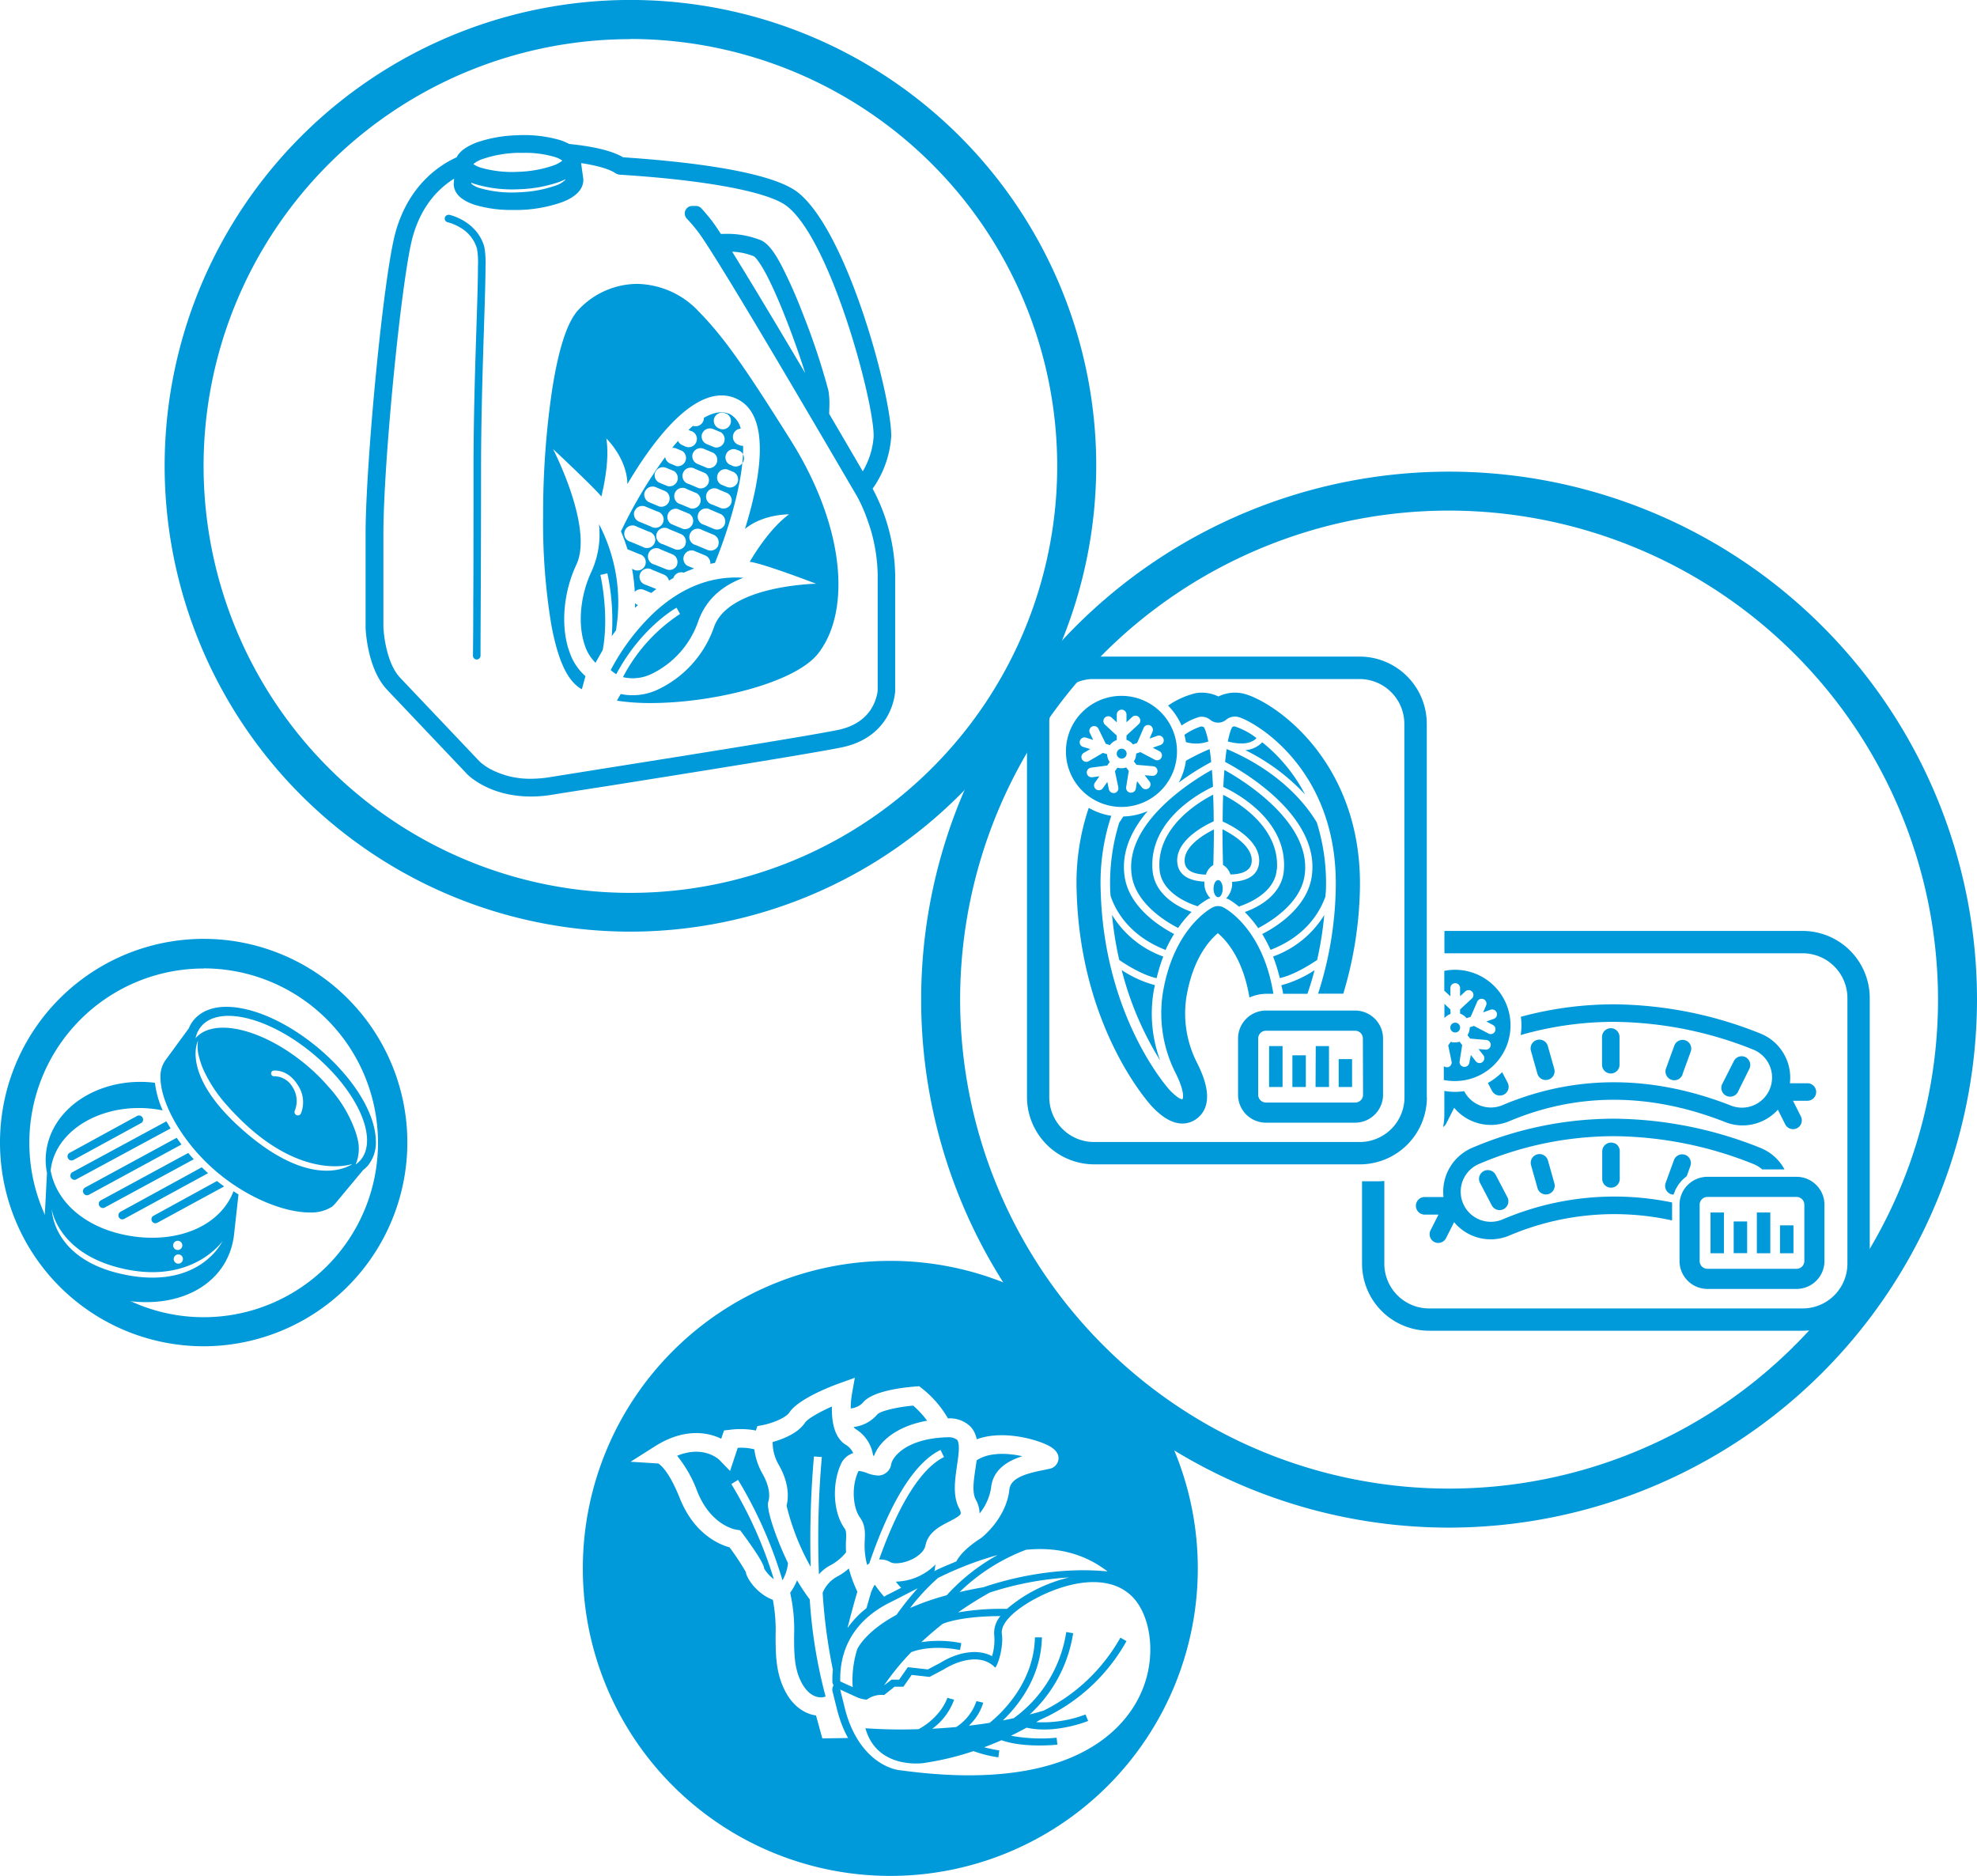
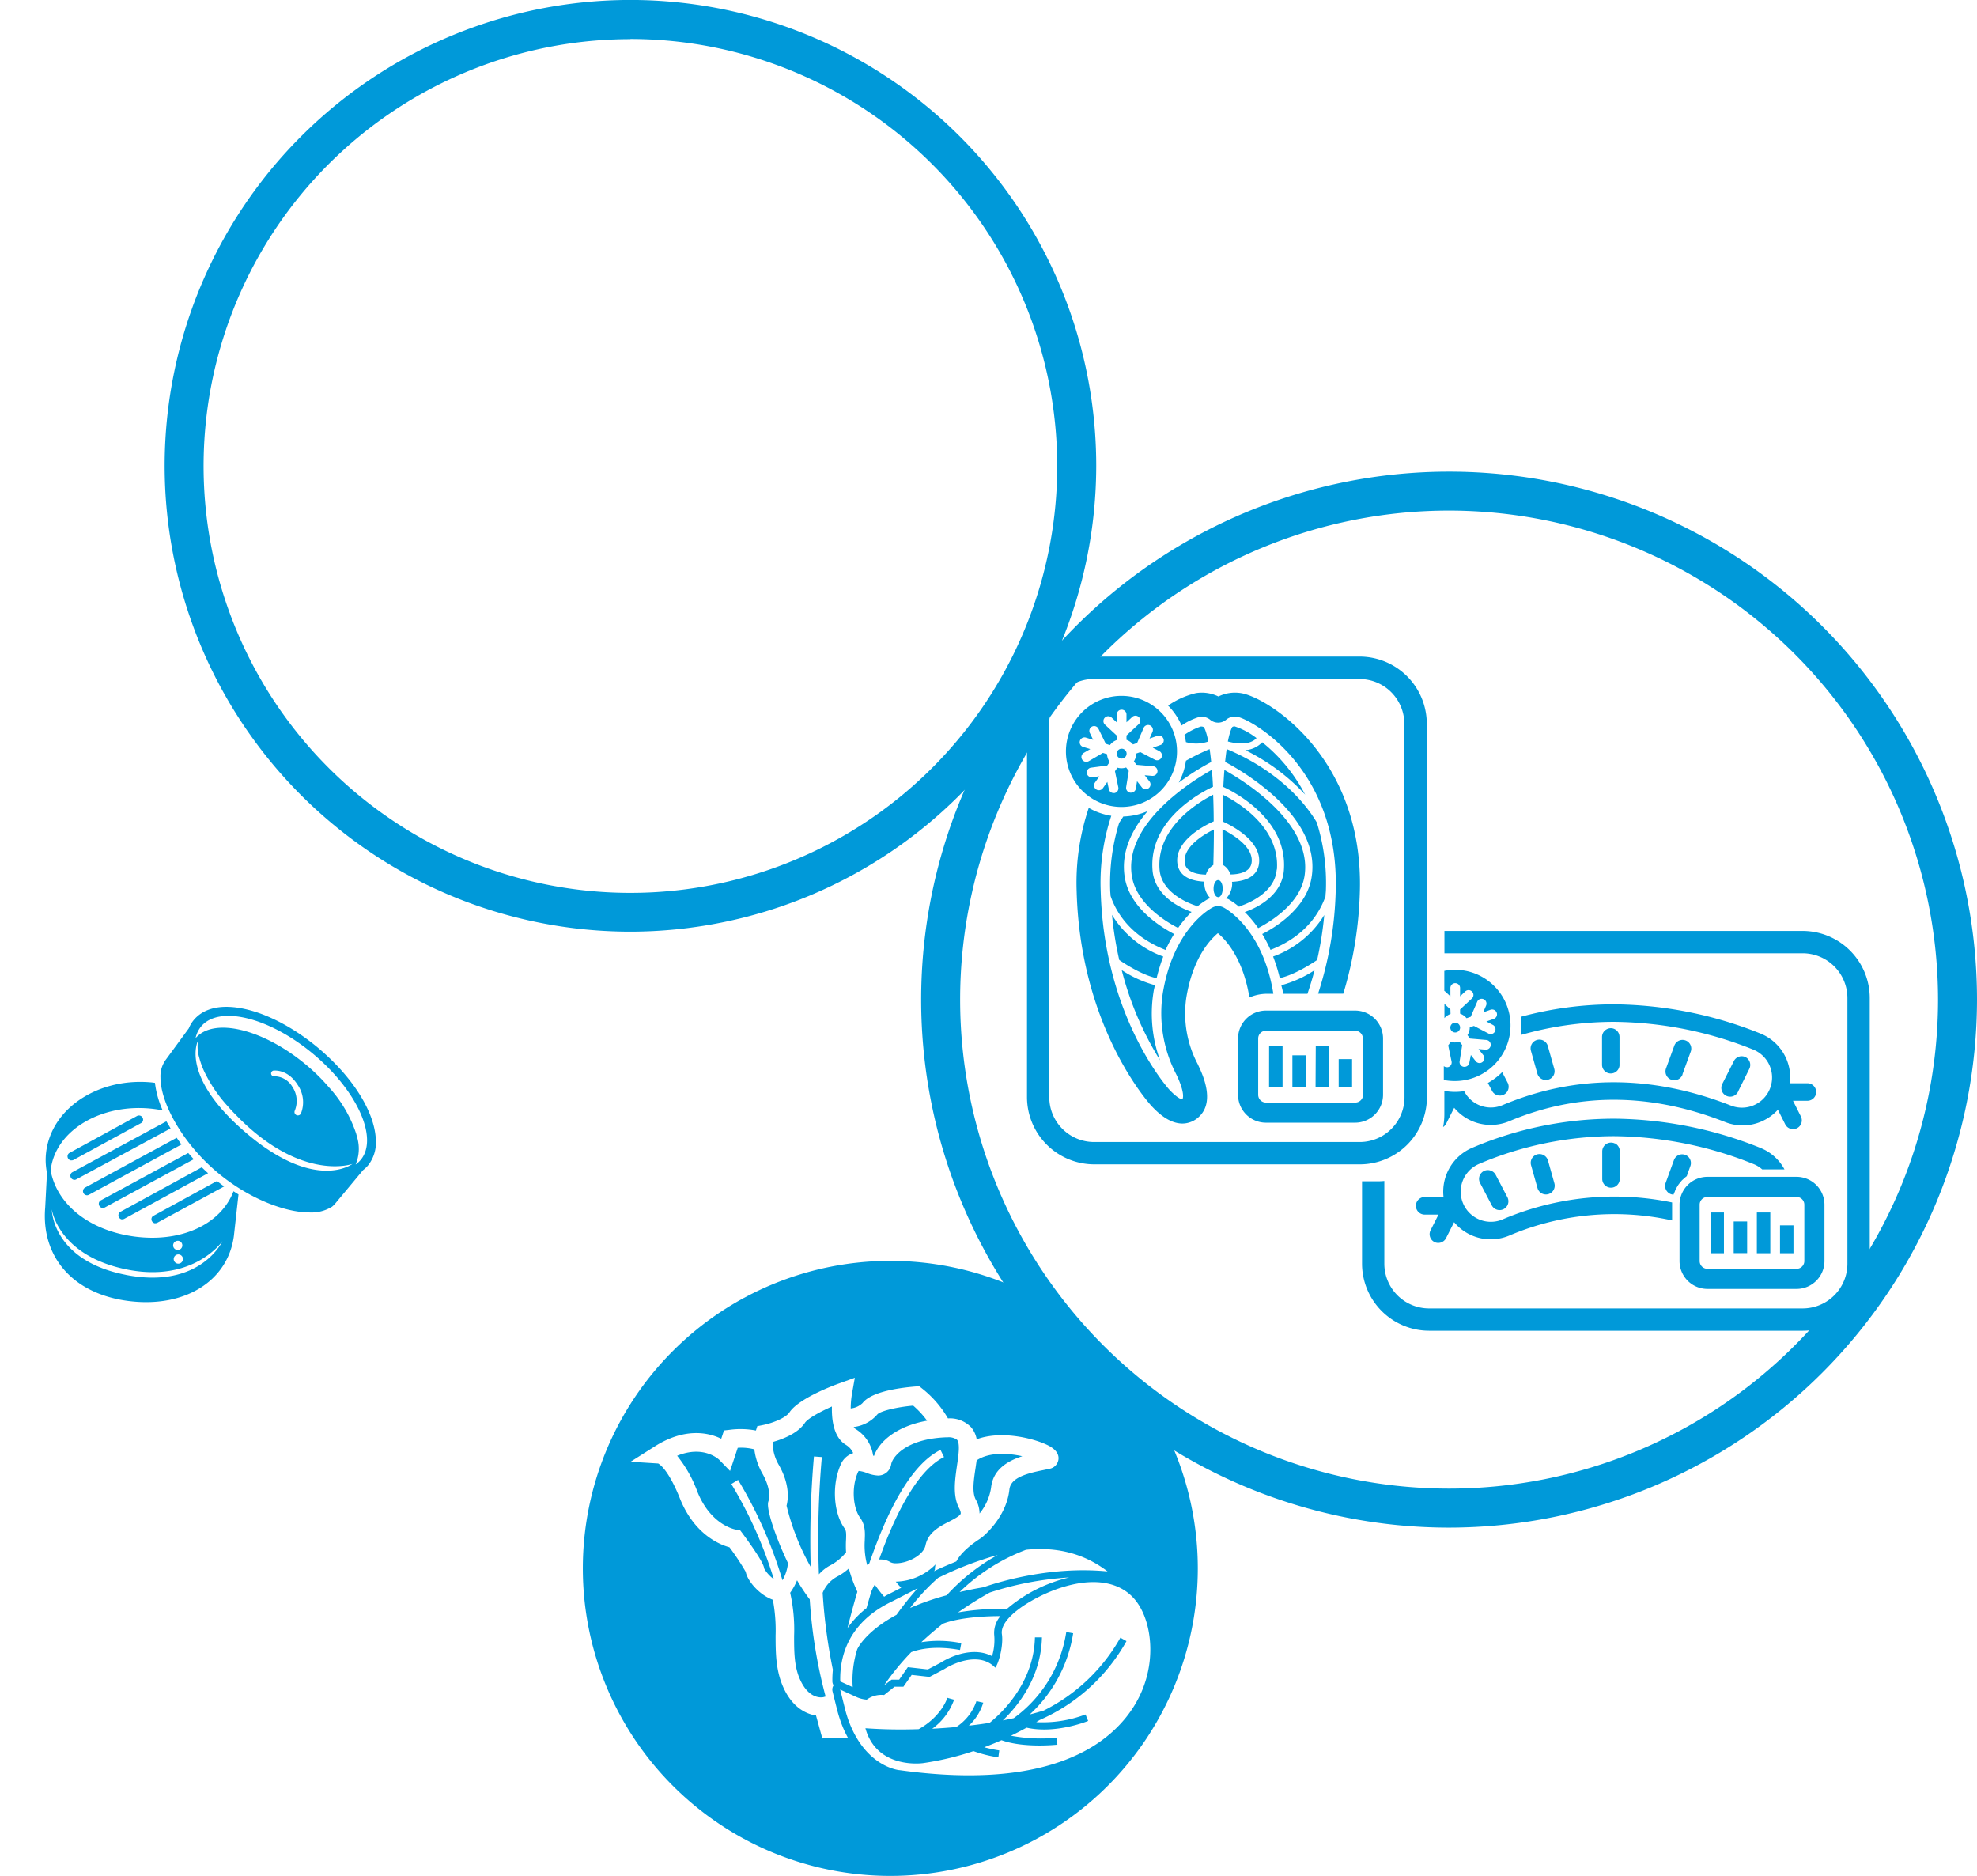
<svg xmlns="http://www.w3.org/2000/svg" id="Layer_1" data-name="Layer 1" viewBox="0 0 476.31 451.9">
  <defs>
    <style>.cls-1{fill:#0099d9;}</style>
  </defs>
-   <path class="cls-1" d="M49.07,324.31a49.07,49.07,0,1,1,49.07-49.07A49.12,49.12,0,0,1,49.07,324.31Zm0-91a42,42,0,1,0,42,42A42,42,0,0,0,49.07,233.28Z" />
  <path class="cls-1" d="M36.53,293.41a1,1,0,0,0,.08.77,1.08,1.08,0,0,0,.6.49,1.26,1.26,0,0,0,.27,0,.91.91,0,0,0,.42-.11L54,285.81c-.58-.42-1.16-.86-1.72-1.31L37,292.87A.85.85,0,0,0,36.53,293.41Zm-4,4.49C21.8,296.51,13.8,290.41,12.2,282c1.05-9.86,12.55-16.44,25-14.84.69.09,1.37.21,2,.34a22.75,22.75,0,0,1-1.87-6.65l-.52-.07a28.73,28.73,0,0,0-3-.16c-11.68,0-21.64,7.12-22.72,17.17a16.32,16.32,0,0,0-.09,1.71,16.57,16.57,0,0,0,.32,3.07l-.43,8.3c-1,11.74,6.49,20.78,20,22.53s24-4.72,25.46-15.67l1.11-10c-.4-.24-.8-.5-1.2-.76C53.17,295,43.63,299.33,32.54,297.9Zm10.28,1a1.11,1.11,0,1,1-1.1,1.11A1.11,1.11,0,0,1,42.82,298.91Zm1.26,4.39A1.11,1.11,0,1,1,43,302.19,1.11,1.11,0,0,1,44.08,303.3Zm-13.8,3.81c-17.75-3.48-17.79-15.75-17.79-15.75s1.48,11,17.8,14.41S53.59,299,53.59,299,48.25,310.64,30.28,307.11ZM29,291.93a1,1,0,0,0-.36,1.31,1.08,1.08,0,0,0,.6.49,1.26,1.26,0,0,0,.27,0,.88.88,0,0,0,.42-.11l20.2-11c-.52-.46-1-.93-1.52-1.42ZM17.65,279.46,34,270.54a.9.9,0,0,0,.45-.59,1,1,0,0,0-.1-.72h0a1,1,0,0,0-1.29-.42l-16.31,8.92a.91.91,0,0,0-.44.54,1,1,0,0,0,.08.77,1,1,0,0,0,.6.49.82.82,0,0,0,.26,0A.81.81,0,0,0,17.65,279.46Zm58.9-27.11c-7.53-6.24-15.68-9.79-22-9.81-3.18,0-6,.94-7.87,3.18a7.51,7.51,0,0,0-1.19,2l-5.67,7.74a6.74,6.74,0,0,0-1.16,4.08c0,6.21,5.41,16,13.84,23,7.3,6.09,16.05,9.55,22.13,9.54A9.37,9.37,0,0,0,80,290.69a5.62,5.62,0,0,0,.7-.68l6.77-8.13a7.87,7.87,0,0,0,1.25-1.2h0A8.75,8.75,0,0,0,90.56,275C90.5,268.17,85.14,259.55,76.55,252.35ZM59.62,273.19C43.1,259.25,47.71,250.7,47.71,250.7a9.39,9.39,0,0,0,.3,4.11A20,20,0,0,0,49.15,258a34.44,34.44,0,0,0,5.76,8.52c1.18,1.37,1.59,1.7,3,3.16.64.61,1.29,1.23,2,1.87,14.27,12.72,25,8.84,25,8.84S76.14,287.12,59.62,273.19Zm10.82-11.38a5.09,5.09,0,0,0-4.52-2.54.69.69,0,0,1,0-1.37c1.32-.07,3.86.29,5.9,3.6a7.33,7.33,0,0,1,.7,6.69.81.81,0,1,1-1.51-.61A6.13,6.13,0,0,0,70.44,261.81Zm16.49,17.57a6.22,6.22,0,0,1-1.25,1.15,9.73,9.73,0,0,0,.38-6.5l-.25-.93a31.12,31.12,0,0,0-6.6-11.22c-1.36-1.56-2-2.2-3-3.17-.79-.75-1.61-1.5-2.48-2.22-10.39-8.65-22.24-11.48-26.61-6.4a6.51,6.51,0,0,1,1.3-2.77c4.28-5.24,16.38-2.31,27,6.54S91.21,274.14,86.93,279.38ZM20.46,286.1a1,1,0,0,0-.35,1.31,1,1,0,0,0,.86.53,1,1,0,0,0,.43-.11L43.73,275.7c-.4-.53-.79-1.07-1.16-1.61Zm3.82,3.07a.94.94,0,0,0-.45.58,1,1,0,0,0,.1.73,1,1,0,0,0,.86.53,1,1,0,0,0,.43-.11l21.47-11.64c-.46-.49-.9-1-1.34-1.51Zm15.72-19L17.44,282.38a.88.88,0,0,0-.44.54,1,1,0,0,0,.95,1.3.8.8,0,0,0,.42-.11l22.57-12.19a.58.58,0,0,0,.15-.11c-.33-.56-.65-1.12-1-1.67A.39.39,0,0,0,40,270.19Z" />
-   <path class="cls-1" d="M108.25,51.75h0l-.2,0a.91.91,0,0,0-.88.71.89.89,0,0,0,.69,1.08h0a10.87,10.87,0,0,1,3,1.27,8.6,8.6,0,0,1,4.06,5.09,20.08,20.08,0,0,1,.23,4.28c0,3.44-.16,8.45-.37,14.79-.31,9.69-.7,21.75-.7,34.4,0,13.16,0,24.31-.06,32.16,0,7.42-.07,11.9-.07,12.42a.94.94,0,0,0,.26.65.91.91,0,0,0,.65.27h0a.92.92,0,0,0,.91-.91v-.32c0-6,.13-22.35.13-44.27,0-12.63.39-24.68.7-34.36.2-6.35.37-11.36.37-14.83a21.85,21.85,0,0,0-.3-4.78C115,53.7,109.38,52,108.25,51.75Zm39.14,101.51c.31-.45.64-.9,1-1.37a40.62,40.62,0,0,0-4.08-25.62,21.74,21.74,0,0,1-1.83,11.47c-2.76,5.88-3.34,12.95-1.48,18a10.09,10.09,0,0,0,2.49,3.93c.39-.75,1-1.81,1.72-3.07,1.62-8.63-.54-18-.56-18.1l1.68-.39A54.18,54.18,0,0,1,147.39,153.26ZM163,146.4l.84,1.5a40.49,40.49,0,0,0-13.75,15.22,10.37,10.37,0,0,0,7-.83,22,22,0,0,0,11.08-12.47c2.06-6,6.59-9,10.94-10.64-7.74-.52-15,2.32-21.64,8.5a53.15,53.15,0,0,0-10.33,13.73,7.48,7.48,0,0,0,1.34,1C154.33,151.37,162.59,146.6,163,146.4Zm-.12-34.15-1.43-.59a2,2,0,0,1-1.19-1.55A112.1,112.1,0,0,0,149.61,128a44.85,44.85,0,0,1,1.56,4.3h0l2.85,1.18a2,2,0,1,1-1.51,3.64l-.23-.1a43.52,43.52,0,0,1,.65,5.55,2,2,0,0,1,2.19-.48l1.81.75c.39-.32.79-.64,1.2-.94l-2.5-1a2,2,0,1,1,1.51-3.64l2.85,1.18a2,2,0,0,1,1.17,1.42l1.08-.62a.48.48,0,0,1,.05-.17,2,2,0,0,1,2.44-1.11c.82-.38,1.66-.71,2.5-1l-1.65-.68a2,2,0,0,1,1.51-3.64l2.85,1.18a2,2,0,0,1,1.19,2l1.12-.22c3.46-8.47,7-20.37,6.78-28.21a1.9,1.9,0,0,1-.87-.14l-.47-.2a2,2,0,0,1,.77-3.79,5.33,5.33,0,0,0-2.8-3.59l-.09,0c-1.79-.74-3.84-.27-6,1a1.83,1.83,0,0,1-.15.82,2,2,0,0,1-2.45,1.1c-.37.32-.73.65-1.1,1l.47.19a2,2,0,1,1-1.51,3.64l-.47-.2a1.92,1.92,0,0,1-1-1c-.48.54-1,1.11-1.42,1.69a1.86,1.86,0,0,1,1,.13l1.42.59a2,2,0,0,1-1.5,3.64Zm2.63,5.58,2.37,1a2,2,0,0,1-1.51,3.64l-2.37-1a2,2,0,1,1,1.51-3.64Zm-7.62-4.08a2,2,0,0,1,2.58-1.06l1.9.78a2,2,0,0,1-1.51,3.64l-1.9-.79A2,2,0,0,1,157.85,113.75Zm-2.49,4.67a2,2,0,0,1,2.58-1.07l2.37,1A2,2,0,0,1,158.8,122l-2.37-1A2,2,0,0,1,155.36,118.42Zm-2.49,4.67a2,2,0,0,1,2.57-1.07l2.85,1.18a2,2,0,1,1-1.51,3.64l-2.85-1.18A2,2,0,0,1,152.87,123.09Zm1.89,8.62-2.84-1.18a2,2,0,1,1,1.51-3.64l2.84,1.18a2,2,0,1,1-1.51,3.64Zm8.33,4.38a2,2,0,0,1-2.58,1.06L157.67,136a2,2,0,1,1,1.51-3.64l2.84,1.18A2,2,0,0,1,163.09,136.09Zm2-4.87a2,2,0,0,1-2.58,1.07l-2.84-1.19a2,2,0,1,1,1.5-3.63l2.85,1.18A2,2,0,0,1,165.11,131.22Zm-.56-3.8-2.85-1.18a2,2,0,0,1,1.51-3.64l2.85,1.18a2,2,0,0,1-1.51,3.64Zm8.49,4a2,2,0,0,1-2.57,1.07l-2.85-1.18a2,2,0,1,1,1.51-3.64l2.85,1.18A2,2,0,0,1,173,131.45Zm1.54-5.06a2,2,0,0,1-2.57,1.07l-2.37-1a2,2,0,1,1,1.51-3.64l2.37,1A2,2,0,0,1,174.58,126.39Zm1.55-5.06a2,2,0,0,1-2.58,1.06l-1.89-.78a2,2,0,1,1,1.5-3.64l1.9.78A2,2,0,0,1,176.13,121.33Zm1.54-5.06a2,2,0,0,1-2.57,1.06l-1.43-.59a2,2,0,0,1,1.51-3.64l1.43.59A2,2,0,0,1,177.67,116.27Zm-.47-8,.47.19a2,2,0,1,1-1.51,3.64l-.47-.19a2,2,0,0,1,1.51-3.64Zm-5.09-7.63a2,2,0,0,1,2.58-1.06l.47.19a2,2,0,0,1-1.51,3.64l-.47-.19A2,2,0,0,1,172.11,100.61Zm-2.93,3.79a2,2,0,0,1,2.58-1.06l1.9.79a2,2,0,0,1-1.51,3.63l-1.9-.78A2,2,0,0,1,169.18,104.4Zm-2.25,4.77a2,2,0,0,1,2.57-1.07l2.37,1a2,2,0,0,1-1.5,3.64l-2.38-1A2,2,0,0,1,166.93,109.17Zm.55,3.8,2.38,1a2,2,0,0,1-1.51,3.64l-2.37-1a2,2,0,1,1,1.5-3.64Zm.59-38.2a20.78,20.78,0,0,0-14.63-6.38,19.49,19.49,0,0,0-13.94,6.08c-2.74,2.78-4.87,9.11-6.49,19.36a205,205,0,0,0-2.18,30.54,150.46,150.46,0,0,0,1.94,25.93c1.57,8.58,3.81,13.52,7.06,15.55l.34.18.86-3.14a13.56,13.56,0,0,1-3.81-5.74c-2.21-6-1.58-14.32,1.62-21.12,4.19-8.91-5.62-27.86-5.62-27.86s10.38,9.72,11.64,11.45c.67-2.74,2-9.06,1.2-14,0,0,5,4.79,5.07,11,6.16-10.43,16.58-24.6,26-20.7l.16.07c8.93,3.9,5.66,20.24,2.17,31.43,4.42-3.64,10.62-3.51,10.62-3.51-4.51,3.26-8.39,9.57-9.47,11.43,3.11.33,16,5.28,16,5.28S175.43,141,172,151.13A26.19,26.19,0,0,1,158.73,166a14.29,14.29,0,0,1-9.19,1.19l-.91,1.6a53.06,53.06,0,0,0,8.17.57h0c14.89,0,34.61-4.79,40.26-11.87,3.23-4.09,4.94-9.88,4.94-16.72,0-10.6-4.09-22.93-11.5-34.72C179.94,89.24,174.49,81.2,168.07,74.77Zm46.63,30.61c0-.14,0-.28,0-.43,0-9.66-10.43-48.88-22.41-58.54-6.47-5.13-26.41-7.46-42.19-8.52-2.62-1.54-7-2.61-13-3.21a13.21,13.21,0,0,0-2.11-.91,31.18,31.18,0,0,0-10.51-1.18,32.52,32.52,0,0,0-9.77,1.77c-2.48,1-4,2.11-4.71,3.53-4.44,2-11.56,6.93-14.67,17.87-3,10.53-7.26,56.14-7.27,72.84v22.54c0,.06,0,.11,0,.17h0c.13,2.32.87,10.27,5.17,14.84l19.1,20.13c0,.06,5.12,5.6,15.57,5.6a31.88,31.88,0,0,0,5.18-.44c2.29-.37,6.89-1.11,12.72-2,18-2.87,48.21-7.66,56.69-9.34,12.11-2.39,13.08-12.39,13.16-13.58v-27.8a45.62,45.62,0,0,0-5.43-21A24.53,24.53,0,0,0,214.7,105.38ZM116.24,38.32a28.35,28.35,0,0,1,8.44-1.5q.73,0,1.47,0v-.61h0v.61a24.8,24.8,0,0,1,7.52,1,6.1,6.1,0,0,1,1.81.87,7,7,0,0,1-2.22,1.2,28.53,28.53,0,0,1-8.42,1.5,27.25,27.25,0,0,1-9-1,6.2,6.2,0,0,1-1.8-.86A6.75,6.75,0,0,1,116.24,38.32ZM113.54,44c.31.13.63.25,1,.37A31.28,31.28,0,0,0,125,45.59a32.51,32.51,0,0,0,9.76-1.77c.52-.21,1-.41,1.44-.63v.13a6,6,0,0,1-2.49,1.44A29.74,29.74,0,0,1,125,46.32a27.87,27.87,0,0,1-9.38-1,5.37,5.37,0,0,1-2.07-1.07Zm97.92,94.65v27.59a7.3,7.3,0,0,1-.17,1.12c-.72,3.16-3,7.21-9.58,8.52-8.36,1.66-38.42,6.43-56.38,9.28l-12.89,2.06a28.08,28.08,0,0,1-4.5.38,20.37,20.37,0,0,1-9.53-2.19,13.88,13.88,0,0,1-2.27-1.46,7.84,7.84,0,0,1-.65-.57h0L109,176.54l-12.62-13.3c-1.88-2-2.87-5.15-3.37-7.47a29.72,29.72,0,0,1-.64-4.69V128.6c0-17.47,4.44-62.35,7.1-71.68,2.09-7.36,6.17-11.53,9.94-13.88l-.09,1.23v.24c.13,2.12,1.81,3.74,5,4.82a30.55,30.55,0,0,0,9.17,1.25l1.7,0a33.86,33.86,0,0,0,10.1-1.83c1.28-.49,5.16-2,5.25-5.31,0-.08,0-.22,0-.3L140,39.29c3.86.58,6.8,1.43,8.27,2.43l.12.07.14.07a2.11,2.11,0,0,0,.79.22c21,1.32,36.06,4.18,40.35,7.65,10.56,8.38,20.84,46.83,20.81,55.23v.27a19,19,0,0,1-2.62,8.31c-1.84-3.17-4.73-8.11-8.09-13.84,0-.83.06-1.59.06-2.27a17.76,17.76,0,0,0-.26-3.41,166.54,166.54,0,0,0-6.18-18.53,117.67,117.67,0,0,0-4.81-10.94c-2-3.92-3.54-5.84-5.15-6.63a21.78,21.78,0,0,0-9.06-1.57h-.7c-1-1.56-1.77-2.65-2.29-3.32-.73-.94-1.51-1.86-2.39-2.83a1.83,1.83,0,0,0-1.28-.59l-.86,0a1.81,1.81,0,0,0-1.38,3.05c.95,1,1.79,2,2.57,3,2.1,2.69,9.39,14.56,21.07,34.32,4.48,7.58,8.8,14.94,12,20.4,2.49,4.26,4.3,7.36,5,8.54l.31.52h0A36.91,36.91,0,0,1,208.9,125,40.59,40.59,0,0,1,211.46,138.69ZM194,89.9c-6.19-10.48-13-21.85-17.6-29.26a15.14,15.14,0,0,1,5.24,1.11c.29.17,1.43,1.35,3.18,4.75C188.18,73,192,83.52,194,89.9Zm-41,56.54c.23-.24.47-.48.71-.71l-.07,0a1.87,1.87,0,0,1-.61-.41C153,145.68,153,146.07,153,146.44Z" />
  <path class="cls-1" d="M151.89,224.43A112.22,112.22,0,1,1,264.11,112.22,112.35,112.35,0,0,1,151.89,224.43Zm0-215A102.83,102.83,0,1,0,254.71,112.22,102.94,102.94,0,0,0,151.89,9.39Z" />
  <path class="cls-1" d="M236,364.6a12.89,12.89,0,0,0,2.78-6.25c.47-4.4,4.06-6.45,7.52-7.55-3.5-.78-8.07-1-11,1l-.27,1.87c-.43,2.86-.88,5.81.05,7.56A6.88,6.88,0,0,1,236,364.6ZM214.5,303.74a74.08,74.08,0,1,0,74.08,74.08A74.08,74.08,0,0,0,214.5,303.74ZM216,389c-7.72,4.17-9.47,8.3-9.47,8.3a24.79,24.79,0,0,0-1.09,9.13l-3-1.38c-.16-5.65,1.66-13.89,12.05-19.06,1.38-.68,2.82-1.43,4.33-2.21l2.29-1.18A71.54,71.54,0,0,0,216,389ZM226,380.12a81.71,81.71,0,0,1,14.37-5.53,47.88,47.88,0,0,0-12.28,9.7,62,62,0,0,0-8.82,3.07A50.29,50.29,0,0,1,226,380.12ZM219.54,398c1.7-.65,5.61-1.66,11.75-.52l.31-1.65a27.11,27.11,0,0,0-9.63-.23c1.72-1.61,3.46-3.09,5.16-4.43,1.53-.61,5.62-1.82,13.91-1.86a6.2,6.2,0,0,0-1.5,4.66,13.44,13.44,0,0,1-.53,5c-3.92-2.09-9-.57-12.47,1.61l-3,1.58-4.82-.54-2.09,3h-1.83L213,406A60.53,60.53,0,0,1,219.54,398Zm11.26-9.56a87.84,87.84,0,0,1,7.66-4.8A76.35,76.35,0,0,1,257.6,380a34.22,34.22,0,0,0-4,1.2,35.16,35.16,0,0,0-11,6.38A61.24,61.24,0,0,0,230.8,388.43Zm6.23-6.09c-2.09.35-4,.75-5.84,1.17a46.47,46.47,0,0,1,16-10.18c6.78-.68,13.54.53,19.65,5.21C253.4,377.23,241.13,380.92,237,382.34Zm-38.91,36.43-1.52-5.52c-2.63-.4-5.91-2.17-8-7.07-1.71-4-1.73-8.12-1.74-12.14a39.38,39.38,0,0,0-.66-8.67c-3.38-1.21-6.17-4.67-6.53-6.72a58.79,58.79,0,0,0-3.92-5.92c-2.42-.66-8.48-3.13-11.94-11.76-2.7-6.76-4.81-8.2-5.24-8.43l-6.65-.42,5.84-3.7c6.8-4.32,12.49-3.57,16-1.84l.67-2,1.42-.16a19.76,19.76,0,0,1,6.27.18l.33-1.05,1.31-.26c2.1-.41,5.49-1.64,6.45-3.08,2.23-3.33,10.46-6.44,12.08-7l3.66-1.32-.68,3.83a21,21,0,0,0-.31,3.56A4.77,4.77,0,0,0,207.8,338c2.36-3.07,10.4-3.8,12.8-4l.87-.06.68.54a25.24,25.24,0,0,1,6.24,7.21,7.06,7.06,0,0,1,5.58,2.14,6.15,6.15,0,0,1,1.34,2.89c6.27-2.32,14.59,0,17.59,1.68,1.57.9,2.28,2,2.1,3.24a2.65,2.65,0,0,1-2.16,2.19l-1.47.31c-4,.8-7.87,1.82-8.18,4.67-.74,6.95-6.6,11.53-6.66,11.57s-.28.2-.53.37c-2.86,1.88-4.68,3.68-5.59,5.39-1.69.71-3.34,1.37-5.22,2.28l-.12.07c0-.12.16-.23.17-.36a7.48,7.48,0,0,1,.15-1.26,13.82,13.82,0,0,1-9.52,4.14h-.05a17.31,17.31,0,0,0,1.3,1.48c-1.2.62-2.38,1.23-3.49,1.78-.23.12-.4.26-.62.38a35.79,35.79,0,0,1-2.26-2.92,7.41,7.41,0,0,0-.47.87l-.36.8c-.4,1.35-.79,2.7-1.16,4a22.53,22.53,0,0,0-4.58,4.8c.71-2.81,1.48-5.73,2.38-8.75l-.39-.88a30.24,30.24,0,0,1-1.66-4.74,13.41,13.41,0,0,1-2.88,2,7.77,7.77,0,0,0-3.43,3.88,131.8,131.8,0,0,0,2.46,18.52,23.71,23.71,0,0,0-.12,2.82,1.82,1.82,0,0,0,.29.94,1.88,1.88,0,0,0-.25,1.48l1,4a34.07,34.07,0,0,0,1.1,3.62,26.1,26.1,0,0,0,1.64,3.59Zm18.56,7.65c-.86-.1-8.33-1.27-12.26-12h0a31.91,31.91,0,0,1-1-3.42l-1-4,3.71,1.7a7.4,7.4,0,0,0,2.69.73,6,6,0,0,1,4.18-1.11l2.51-2h2.14l2-2.85,4.31.48,3.53-1.87c3-1.88,8.82-4,12.29-.35h0c.89-1.13,2-5.39,1.6-8.07-.57-3.95,7.2-8.65,12.9-10.74,9.22-3.36,16.56-2,20.14,3.78a16.33,16.33,0,0,1,1.44,3c2.14,5.81,2.21,15.61-4.62,24.07C264.51,422.11,249.62,431,216.68,426.42Zm-21.6-41.15a47.4,47.4,0,0,1-3.05-4.59,14.48,14.48,0,0,1-1.66,3,40.4,40.4,0,0,1,.95,10.38c0,3.74,0,7.27,1.37,10.38,2.18,5,5.33,4.47,5.69,4.39l.53-.15a119.83,119.83,0,0,1-3.82-23.39Zm56.42,26.78c-1.13.34-2.27.66-3.41.95a33.53,33.53,0,0,0,10.46-19.57l-1.66-.29a31.51,31.51,0,0,1-12.66,20.76c-.88.19-1.75.37-2.62.53,3.81-3.65,9.2-10.48,9.42-20l-1.69,0c-.24,10.72-7.7,18-10.92,20.59-1.69.27-3.35.49-5,.68a12.49,12.49,0,0,0,3.47-5.54l-.82-.19-.82-.19a12,12,0,0,1-4.86,6.24c-2,.19-3.95.32-5.79.42a14.82,14.82,0,0,0,5.27-7l-.81-.22-.82-.23s-1.32,4.44-6.9,7.55a121.74,121.74,0,0,1-12.84-.22c2.78,10,13.88,8.4,13.88,8.4a68.65,68.65,0,0,0,12.15-2.89,30.81,30.81,0,0,0,6,1.5l.22-1.67a34.41,34.41,0,0,1-3.63-.76c1.46-.55,2.85-1.12,4.17-1.7,5.35,1.92,13.13,1.11,13.46,1.07l-.18-1.67a39.51,39.51,0,0,1-11-.48c1.35-.65,2.6-1.31,3.76-1.94,6.88,1.56,14.51-1.48,14.83-1.62l-.63-1.56a29,29,0,0,1-11.88,1.85l.84-.52a44.24,44.24,0,0,0,20.91-19l-1.47-.83A43.33,43.33,0,0,1,251.5,412.05Zm-66.39-50.32c.21-.62.72-2.93-1.37-6.66a15.81,15.81,0,0,1-2-5.93,12.34,12.34,0,0,0-4-.37l-1.85,5.57-2.58-2.66c-.15-.15-3.78-3.61-10.17-1A30.45,30.45,0,0,1,168,359.3c3.27,8.18,9.15,9.16,9.4,9.2l.92.14.57.75c4.49,6.1,5.14,7.74,5.24,8.51a8.69,8.69,0,0,0,2.31,2.52,101.55,101.55,0,0,0-10.24-22.92l1.62-1a104,104,0,0,1,10.7,24.19,10.36,10.36,0,0,0,1.33-4.13c-1-2.11-1.86-4.09-2.48-5.73C186.48,368.59,184.59,363.28,185.11,361.73Zm4.4,1a57.68,57.68,0,0,0,5.81,14.72,230.93,230.93,0,0,1,.78-26.6L198,351a225.06,225.06,0,0,0-.7,28.25,9.72,9.72,0,0,1,2.87-2.23,12.21,12.21,0,0,0,3.67-3.07,25.42,25.42,0,0,1,0-3.16c.06-1.59,0-2.05-.33-2.56-2.7-3.69-3.15-10.41-1-15.32a4.83,4.83,0,0,1,3.05-2.86,4.47,4.47,0,0,0-1.78-2c-2.93-1.79-3.44-6-3.35-9.23-3,1.34-5.83,2.92-6.51,3.94-1.74,2.62-5.57,4-7.77,4.62a10.73,10.73,0,0,0,1.51,5.55C190.28,357.56,189.93,361.05,189.51,362.69Zm20.84-12.1.23.07c1.3-3.57,5.57-7.18,12.78-8.47a21.74,21.74,0,0,0-3.35-3.63c-4,.35-8,1.32-8.66,2.15a8.89,8.89,0,0,1-5.67,3,1.48,1.48,0,0,0,.44.48A9,9,0,0,1,210.35,350.59Zm-2,20.36a18,18,0,0,0,.57,6l.52-.4c5.18-15.08,10.94-24.27,17.15-27.32l.85,1.72c-5.46,2.68-10.83,11.18-15.64,24.68a3.15,3.15,0,0,1,.44,0,4.47,4.47,0,0,1,2.35.68,2.81,2.81,0,0,0,1.29.23c2.82,0,6.62-1.93,7.1-4.33.62-3.11,3.43-4.56,5.68-5.71,1.11-.57,2.62-1.35,2.8-1.92,0-.08.08-.44-.37-1.28-1.62-3.05-1-6.92-.52-10.33.35-2.35.79-5.28,0-6.19a3.39,3.39,0,0,0-2.24-.59H228c-9.92.37-13,4.89-13.28,6.45a3.18,3.18,0,0,1-3.23,2.76,8.31,8.31,0,0,1-2.62-.6,7.12,7.12,0,0,0-1.87-.49h-.13a2,2,0,0,0-.19.34c-1.66,3.82-1.07,8.71.52,10.88C208.5,367.38,208.42,369.2,208.34,371Z" />
  <path class="cls-1" d="M349.12,368A127.19,127.19,0,1,1,476.31,240.76,127.34,127.34,0,0,1,349.12,368Zm0-245a117.8,117.8,0,1,0,117.8,117.8A117.93,117.93,0,0,0,349.12,123Z" />
  <path class="cls-1" d="M403.5,287.05c.06-.16.11-.33.18-.48s.25-.45.38-.67.21-.36.33-.53a6,6,0,0,1,.39-.49c.16-.2.31-.4.49-.59l.37-.33c.22-.2.44-.4.68-.58l.06-.05.87-2.43a2.11,2.11,0,0,0-1-2.59l-.26-.11a2.11,2.11,0,0,0-2.7,1.28l-2,5.49a2.12,2.12,0,0,0,1.28,2.7,2.18,2.18,0,0,0,.62.11C403.29,287.53,403.4,287.29,403.5,287.05Zm-44.06-4.93A2.11,2.11,0,0,0,356.6,285l2.82,5.39a2.11,2.11,0,0,0,3.74-2L360.34,283A2.11,2.11,0,0,0,359.44,282.12Zm72.65,13.07h-3.24v6.71h3.24Zm-5.58-3.1h-3.24v9.81h3.24ZM288.94,172.71a3.27,3.27,0,0,1,2.54.61,3,3,0,0,0,4,0,3.33,3.33,0,0,1,2.59-.65c2.94.45,24.51,11.8,23.74,41.71a87.2,87.2,0,0,1-4.25,25h6.07a93.38,93.38,0,0,0,4-24.83c.83-32.25-22.35-46.62-28.65-47.58a9.09,9.09,0,0,0-5.43.81,9.13,9.13,0,0,0-5.42-.81,20,20,0,0,0-6.71,3,15.78,15.78,0,0,1,3.25,4.8A15.21,15.21,0,0,1,288.94,172.71Zm30.11,47.71a23.91,23.91,0,0,1-12.33,10,39.43,39.43,0,0,1,1.61,5.2c3.26-.7,7.12-3.1,9-4.36A84.34,84.34,0,0,0,319.05,220.42Zm52.82,57.83a2.11,2.11,0,0,0-3,2.45l1.55,5.5a2.11,2.11,0,1,0,4.07-1.15l-1.55-5.5A2.13,2.13,0,0,0,371.87,278.25Zm49.06,16h-3.24v7.63h3.24ZM309.13,239.4H315c.61-1.8,1.19-3.67,1.71-5.68a27.64,27.64,0,0,1-8,3.62c.11.55.27,1,.36,1.58C309.11,239.09,309.1,239.24,309.13,239.4Zm102.23,71.1h21.48a6.73,6.73,0,0,0,6.72-6.72V290.21a6.73,6.73,0,0,0-6.72-6.72H411.36a6.73,6.73,0,0,0-6.72,6.72v13.57A6.73,6.73,0,0,0,411.36,310.5Zm-1.87-20.29a1.87,1.87,0,0,1,1.87-1.87h21.48a1.87,1.87,0,0,1,1.87,1.87v13.57a1.87,1.87,0,0,1-1.87,1.87H411.36a1.87,1.87,0,0,1-1.87-1.87Zm5.85,1.88h-3.23v9.81h3.23Zm-10-33.27,2-5.49a2.11,2.11,0,0,0-1-2.59l-.26-.11a2.11,2.11,0,0,0-2.7,1.28l-2,5.49a2.11,2.11,0,1,0,4,1.42Zm-97.7-49.34c.78-10.19-9.51-16.29-12.95-18-.07,1.9-.11,4.06-.12,6.42,1.57.7,9.67,4.55,8.73,10.33-.56,3.38-4.08,4.1-6.49,4.2a2.93,2.93,0,0,1,.05.29,5.2,5.2,0,0,1-1.47,3.73,4.21,4.21,0,0,1,.51.12,19.56,19.56,0,0,1,2.73,1.95l-.05-.17C298.62,218.29,307.09,215.9,307.59,209.48Zm50.84,51.43,1,1.89a2.11,2.11,0,0,0,3.74-2l-1.31-2.52A16.3,16.3,0,0,1,358.43,260.91Zm30.62,14.57a2.12,2.12,0,0,0-3.08,1.87V284a2.11,2.11,0,1,0,4.22,0l0-6.69a2.12,2.12,0,0,0-1.13-1.87ZM350.6,248.72a1.18,1.18,0,1,0-1.18-1.18A1.18,1.18,0,0,0,350.6,248.72Zm-1.16-5.54L348,241.82v3.44a3.42,3.42,0,0,1,1.47-1ZM363.92,247a13.38,13.38,0,0,0-13.38-13.38,12.8,12.8,0,0,0-2.57.26v4.82l.15.09,1.32,1.22v-1.89a1.17,1.17,0,1,1,2.33,0V240l1.31-1.22a1.17,1.17,0,0,1,1.59,1.71l-2.9,2.69v1a3.48,3.48,0,0,1,1.56,1.1l1-.34,1.57-3.64a1.16,1.16,0,0,1,1.53-.6,1.17,1.17,0,0,1,.61,1.53l-.71,1.65,1.78-.64a1.18,1.18,0,0,1,1.49.72,1.16,1.16,0,0,1-.71,1.48l-1.79.63,1.59.84a1.17,1.17,0,0,1-.54,2.2,1.17,1.17,0,0,1-.54-.14l-3.51-1.83-1,.34h0a3.51,3.51,0,0,1-.55,1.89l.64.82,3.94.34a1.17,1.17,0,0,1-.09,2.33H358l-1.79-.15,1.17,1.49a1.18,1.18,0,0,1-.21,1.64,1.12,1.12,0,0,1-.71.25,1.17,1.17,0,0,1-.92-.45l-1.17-1.5L354,256a1.17,1.17,0,0,1-1.15,1l-.19,0a1.16,1.16,0,0,1-1-1.33l.62-3.91-.64-.82a3.75,3.75,0,0,1-1.12.18,3.38,3.38,0,0,1-1-.14l-.61.85.81,3.88a1.17,1.17,0,0,1-.9,1.38l-.24,0a1.12,1.12,0,0,1-.73-.26v3.34a13.57,13.57,0,0,0,2.57.25A13.38,13.38,0,0,0,363.92,247Zm54.87,15.86,2.67-5.38a2.12,2.12,0,0,0-.92-2.82l0,0a2.1,2.1,0,0,0-2.83,1L415,261a2.12,2.12,0,1,0,3.79,1.88Zm-70.38,7.84,1.94-3.84a11.49,11.49,0,0,0,13.28,3.23c16.48-6.95,34-6.88,52,.21a11.38,11.38,0,0,0,8.78-.15,11.61,11.61,0,0,0,3.93-2.82l1.76,3.51a2.11,2.11,0,0,0,3.78-1.89l-1.9-3.78h3.47a2.11,2.11,0,1,0,0-4.22h-4.22a11.46,11.46,0,0,0-6.09-11.51c-.36-.18-.72-.35-1.1-.5a96.27,96.27,0,0,0-35.11-7,85.72,85.72,0,0,0-22.52,3,15.79,15.79,0,0,1,.15,2.08,16.14,16.14,0,0,1-.19,2.32,81.41,81.41,0,0,1,22.56-3.18h0a91.91,91.91,0,0,1,33.56,6.72,7.26,7.26,0,0,1-5.31,13.51c-19.08-7.51-37.65-7.56-55.18-.17a7.21,7.21,0,0,1-9.24-3.36,16.07,16.07,0,0,1-2.21.17,15.54,15.54,0,0,1-2.57-.23v5.7a15.78,15.78,0,0,1-.3,3A2.12,2.12,0,0,0,348.41,270.69Zm-2.86,28.49h0a2.11,2.11,0,0,0,2.84-.93l1.94-3.84a11.49,11.49,0,0,0,13.28,3.23A64.58,64.58,0,0,1,402.85,294v-3.8c0-.18,0-.35,0-.53A68.65,68.65,0,0,0,362,293.76a7.26,7.26,0,0,1-5.64-13.38,83.13,83.13,0,0,1,32.57-6.68h0a91.73,91.73,0,0,1,33.56,6.73,7,7,0,0,1,2.07,1.28h5.37a11.36,11.36,0,0,0-4.79-4.72c-.36-.18-.72-.35-1.1-.5a96.27,96.27,0,0,0-35.11-7,87.21,87.21,0,0,0-34.21,7,11.49,11.49,0,0,0-6.94,11.87l-4.68,0a2.12,2.12,0,0,0,0,4.23h3.47l-1.91,3.77A2.11,2.11,0,0,0,345.55,299.18Zm44.63-42.7,0-6.69a2.11,2.11,0,0,0-1.13-1.87h0a2.07,2.07,0,0,0-1-.24,2.15,2.15,0,0,0-1,.28,2.1,2.1,0,0,0-1.08,1.83v6.69a2.11,2.11,0,1,0,4.22,0ZM373,260.09a2.11,2.11,0,0,0,1.46-2.61l-1.55-5.5a2.11,2.11,0,0,0-4.07,1.15l1.55,5.5A2.11,2.11,0,0,0,373,260.09Zm-50.48,1.76h3.23v-6.71h-3.23Zm-52.29-79.11a1.19,1.19,0,1,0-1.18-1.18A1.18,1.18,0,0,0,270.25,182.74Zm-.06,11.65A13.38,13.38,0,1,0,256.81,181,13.38,13.38,0,0,0,270.19,194.39Zm-9.3-14.49a1.17,1.17,0,0,1,.69-2.23l1.81.56-.78-1.61a1.16,1.16,0,1,1,2.09-1l1.73,3.56,1,.31a3.47,3.47,0,0,1,1.65-1.22V177.2l-2.9-2.69a1.17,1.17,0,0,1,1.59-1.71l1.31,1.22v-1.89a1.17,1.17,0,0,1,2.34,0V174l1.31-1.22a1.17,1.17,0,1,1,1.59,1.71l-2.9,2.69v1.05a3.41,3.41,0,0,1,1.56,1.1l1-.35,1.57-3.63a1.17,1.17,0,0,1,1.53-.61,1.18,1.18,0,0,1,.61,1.54l-.72,1.64,1.79-.63a1.17,1.17,0,1,1,.78,2.2l-1.79.63,1.59.83a1.17,1.17,0,0,1,.49,1.58,1.17,1.17,0,0,1-1.57.49l-3.51-1.84-1,.35h0a3.51,3.51,0,0,1-.55,1.89l.64.82,3.94.34a1.16,1.16,0,0,1-.1,2.32h-.1l-1.78-.15,1.16,1.49a1.16,1.16,0,0,1-1.83,1.44l-1.17-1.5-.28,1.77a1.17,1.17,0,0,1-1.15,1h-.19a1.17,1.17,0,0,1-1-1.34l.63-3.91-.64-.82a3.41,3.41,0,0,1-2.09.05l-.6.85.81,3.88a1.17,1.17,0,0,1-.9,1.38l-.24,0a1.16,1.16,0,0,1-1.14-.93l-.37-1.75-1.09,1.54a1.17,1.17,0,0,1-1.91-1.35l1.1-1.54-1.78.23H263a1.16,1.16,0,0,1-1.16-1,1.18,1.18,0,0,1,1-1.31l3.92-.52.6-.85a3.48,3.48,0,0,1-.64-1.88l-1-.31-3.42,2a1.22,1.22,0,0,1-.58.15,1.16,1.16,0,0,1-.59-2.17l1.55-.9ZM305,239.4h1.77s0-.07,0-.1c-2.56-15.73-11.62-20.51-12-20.7a2.84,2.84,0,0,0-2.63,0c-.39.19-9.44,5-12,20.7a31.9,31.9,0,0,0,3.23,19.47l.26.54c1.92,4.17,1.35,5.39,1.23,5.51,0,0-.81.12-3.08-2.26-.16-.17-15.81-17.36-16.6-48.13a51.17,51.17,0,0,1,2.56-17.91,15.63,15.63,0,0,1-5.43-1.91,56.34,56.34,0,0,0-2.92,20c.87,33.47,18,51.8,18.21,52,1.65,1.73,4.19,4,7.22,4.05h0a5.85,5.85,0,0,0,4.26-1.85c3.56-3.64.7-9.83-.24-11.87l-.28-.6a26.09,26.09,0,0,1-2.75-16c1.52-9.32,5.51-13.78,7.61-15.54,2.1,1.77,6.07,6.22,7.6,15.49A10.67,10.67,0,0,1,305,239.4Zm-2.3-61.62a17.64,17.64,0,0,0-5.25-2.8,1.2,1.2,0,0,0-.54.13s-.53.67-1.09,3.51C300.47,179.86,302.26,178.37,302.74,177.78Zm11.77,13.7a39.32,39.32,0,0,0-10.37-12.67,6.2,6.2,0,0,1-4.07,1.9A49.35,49.35,0,0,1,314.51,191.48Zm-8.72,70.37H309V252h-3.24Zm38,2.48v-90a16.21,16.21,0,0,0-16.16-16.16h-64a16.18,16.18,0,0,0-16.16,16.16v90a16.23,16.23,0,0,0,16.16,16.16h64A16.18,16.18,0,0,0,343.78,264.33Zm-5.37,0a10.8,10.8,0,0,1-10.79,10.78h-64a10.8,10.8,0,0,1-10.79-10.78v-90c0-.22,0-.44,0-.65a10.77,10.77,0,0,1,10.1-10.1c.21,0,.43,0,.65,0h64a10.8,10.8,0,0,1,10.79,10.79ZM297,175.11Zm137.33,49.15H348v5.38h86.31a10.8,10.8,0,0,1,10.78,10.78v64a10.79,10.79,0,0,1-10.78,10.78h-90a10.79,10.79,0,0,1-10.79-10.78V284.49c-.52.05-1,.08-1.59.08h-3.78v19.84a16.18,16.18,0,0,0,16.16,16.16h90a16.18,16.18,0,0,0,16.16-16.16v-64A16.18,16.18,0,0,0,434.28,224.26ZM311.37,261.85h3.24v-7.63h-3.24Zm5.58,0h3.24V252H317Zm9.57-18.41H305a6.73,6.73,0,0,0-6.72,6.73v13.56a6.72,6.72,0,0,0,6.72,6.72h21.48a6.73,6.73,0,0,0,6.73-6.72V250.17A6.74,6.74,0,0,0,326.52,243.44Zm1.87,20.29a1.87,1.87,0,0,1-1.87,1.87H305a1.87,1.87,0,0,1-1.87-1.87V250.17A1.87,1.87,0,0,1,305,248.3h21.48a1.87,1.87,0,0,1,1.87,1.87Zm-36.58-80.16c-.12-1.19-.25-2.24-.38-3.12a56.28,56.28,0,0,0-5.71,2.81,15.57,15.57,0,0,1-1.73,5.27A60.87,60.87,0,0,1,291.81,183.57ZM282.87,225c-3-1.57-10.58-6.12-11.86-13.5-1.06-6.15,1.68-11.65,5.5-16.12a15.73,15.73,0,0,1-5.87,1.31c-.38.57-.7,1.08-1,1.52a49.27,49.27,0,0,0-2.17,16.15c0,.51.08,1,.1,1.48,1.29,3.79,4.66,9.63,13.25,13A31.52,31.52,0,0,1,282.87,225Zm4.2-5.33c-2.41-.85-8.91-3.69-9.4-10.07-.94-12.19,11.77-18.77,14.57-20.07-.07-1.51-.16-2.87-.26-4.08-4.05,2.24-21.51,12.72-19.26,25.75,1.16,6.69,8.46,11,11.12,12.34A27.31,27.31,0,0,1,287.07,219.68Zm32.28-3.76c0-.53.09-1,.1-1.56a48.84,48.84,0,0,0-2.2-16.22c-2.2-3.73-8.36-12.06-21.71-17.69-.13.88-.26,1.93-.38,3.11,2.36,1.22,23.46,12.58,20.81,27.95-1.28,7.39-8.84,12-11.87,13.5a33.84,33.84,0,0,1,2,3.82C314.66,225.51,318,219.71,319.35,215.92Zm-41.1,21.41a27.34,27.34,0,0,1-8-3.63,76.81,76.81,0,0,0,9.25,21.75,32.69,32.69,0,0,1-1.58-16.52C278,238.35,278.14,237.89,278.25,237.33Zm-10.34-16.94a84.5,84.5,0,0,0,1.75,10.88c1.84,1.26,5.7,3.67,9,4.38a41.2,41.2,0,0,1,1.6-5.21A23.93,23.93,0,0,1,267.91,220.39Zm23.21-3.86a4.05,4.05,0,0,1,.5-.12,5.19,5.19,0,0,1-1.46-3.73c0-.1,0-.19,0-.29-2.4-.1-5.92-.82-6.47-4.2-.93-5.76,7.09-9.6,8.72-10.32,0-2.37-.06-4.52-.13-6.43-3.45,1.77-13.7,7.87-12.92,18,.49,6.44,9,8.81,9.05,8.83l0,.15A18.58,18.58,0,0,1,291.12,216.53Zm5.32-5.87c1.89,0,4.72-.47,5.09-2.75.64-3.93-4.78-7-7-8.13,0,2.58.05,5.47.13,8.6A4,4,0,0,1,296.44,210.66Zm-5.32-32c-.56-2.83-1.09-3.49-1.09-3.49a1.3,1.3,0,0,0-.67-.14h-.06a15.13,15.13,0,0,0-3.94,2,17,17,0,0,1,.36,1.75A8.86,8.86,0,0,0,291.12,178.62Zm23.14,32.59c2.25-13.06-15.25-23.54-19.27-25.76-.1,1.22-.19,2.58-.26,4.09,2.77,1.28,15.53,7.86,14.59,20.07-.49,6.38-7,9.23-9.42,10.07a27.9,27.9,0,0,1,3.23,3.87C305.77,222.2,313.1,217.9,314.26,211.21Zm-21.94-2.83c.09-3.13.13-6,.14-8.59-2.25,1.11-7.65,4.2-7,8.13.37,2.27,3.18,2.7,5.08,2.74A4,4,0,0,1,292.32,208.38Zm1.16,7.73c.61,0,1.1-.92,1.1-2.07s-.49-2.06-1.1-2.06-1.1.92-1.1,2.06S292.87,216.11,293.48,216.11Z" />
</svg>